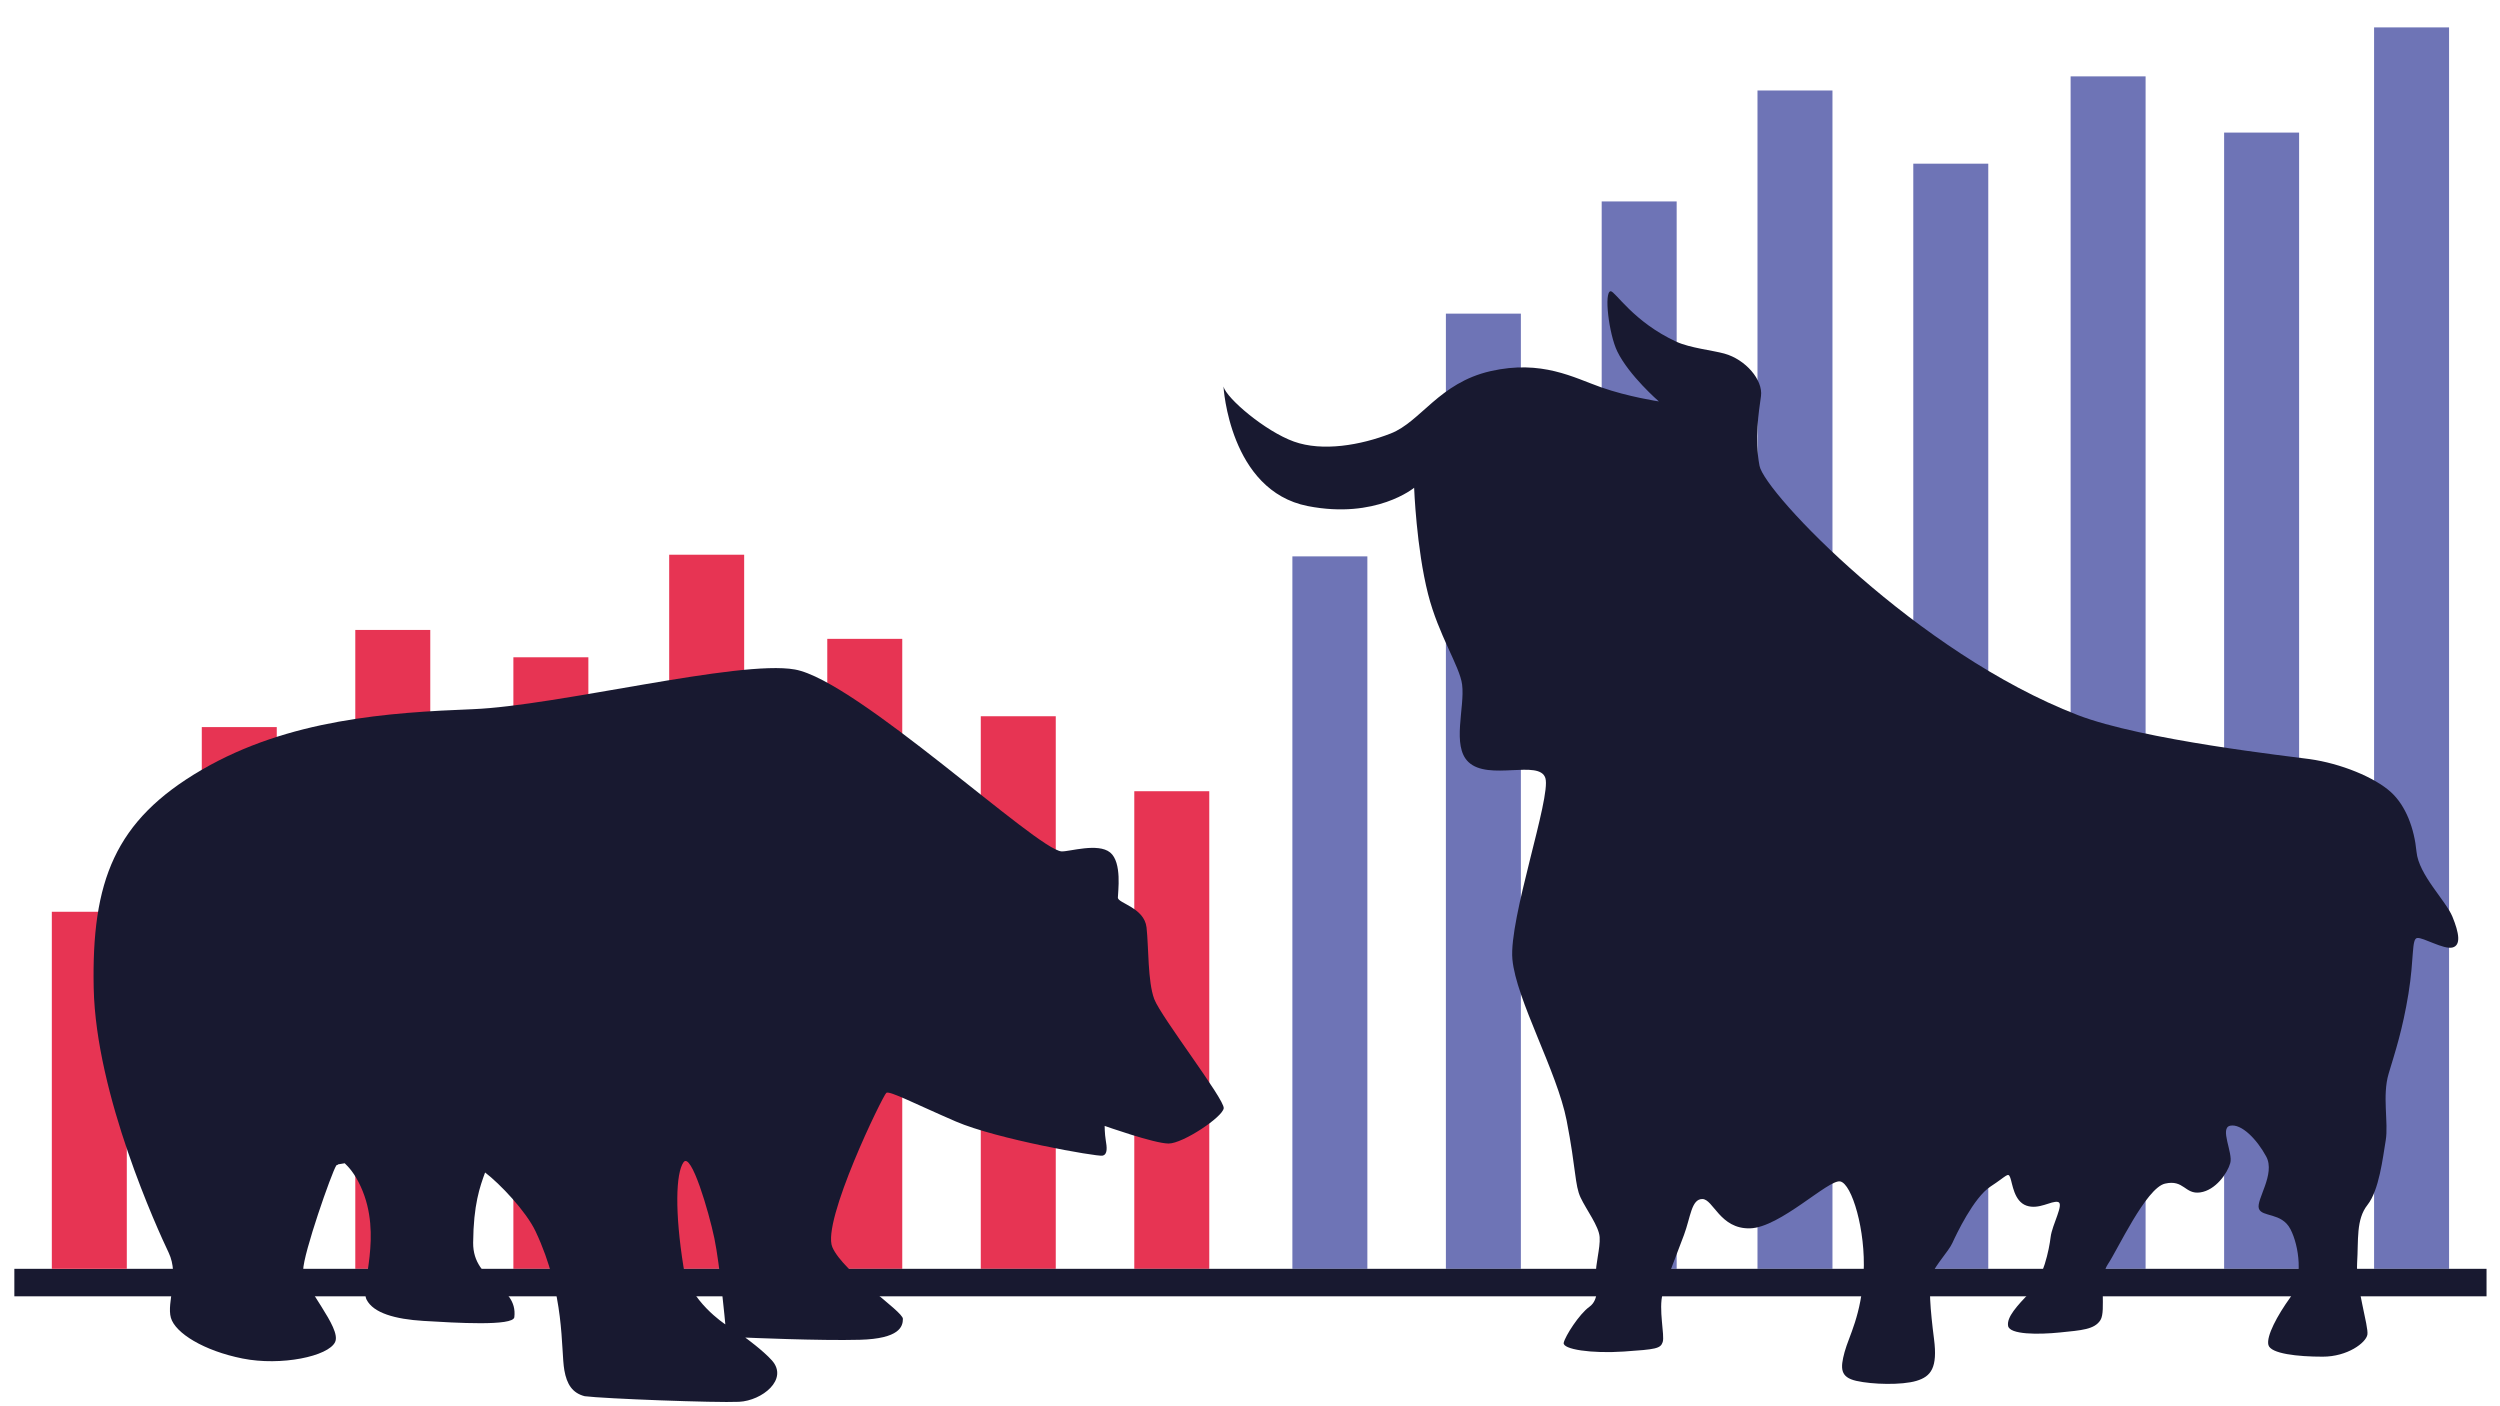
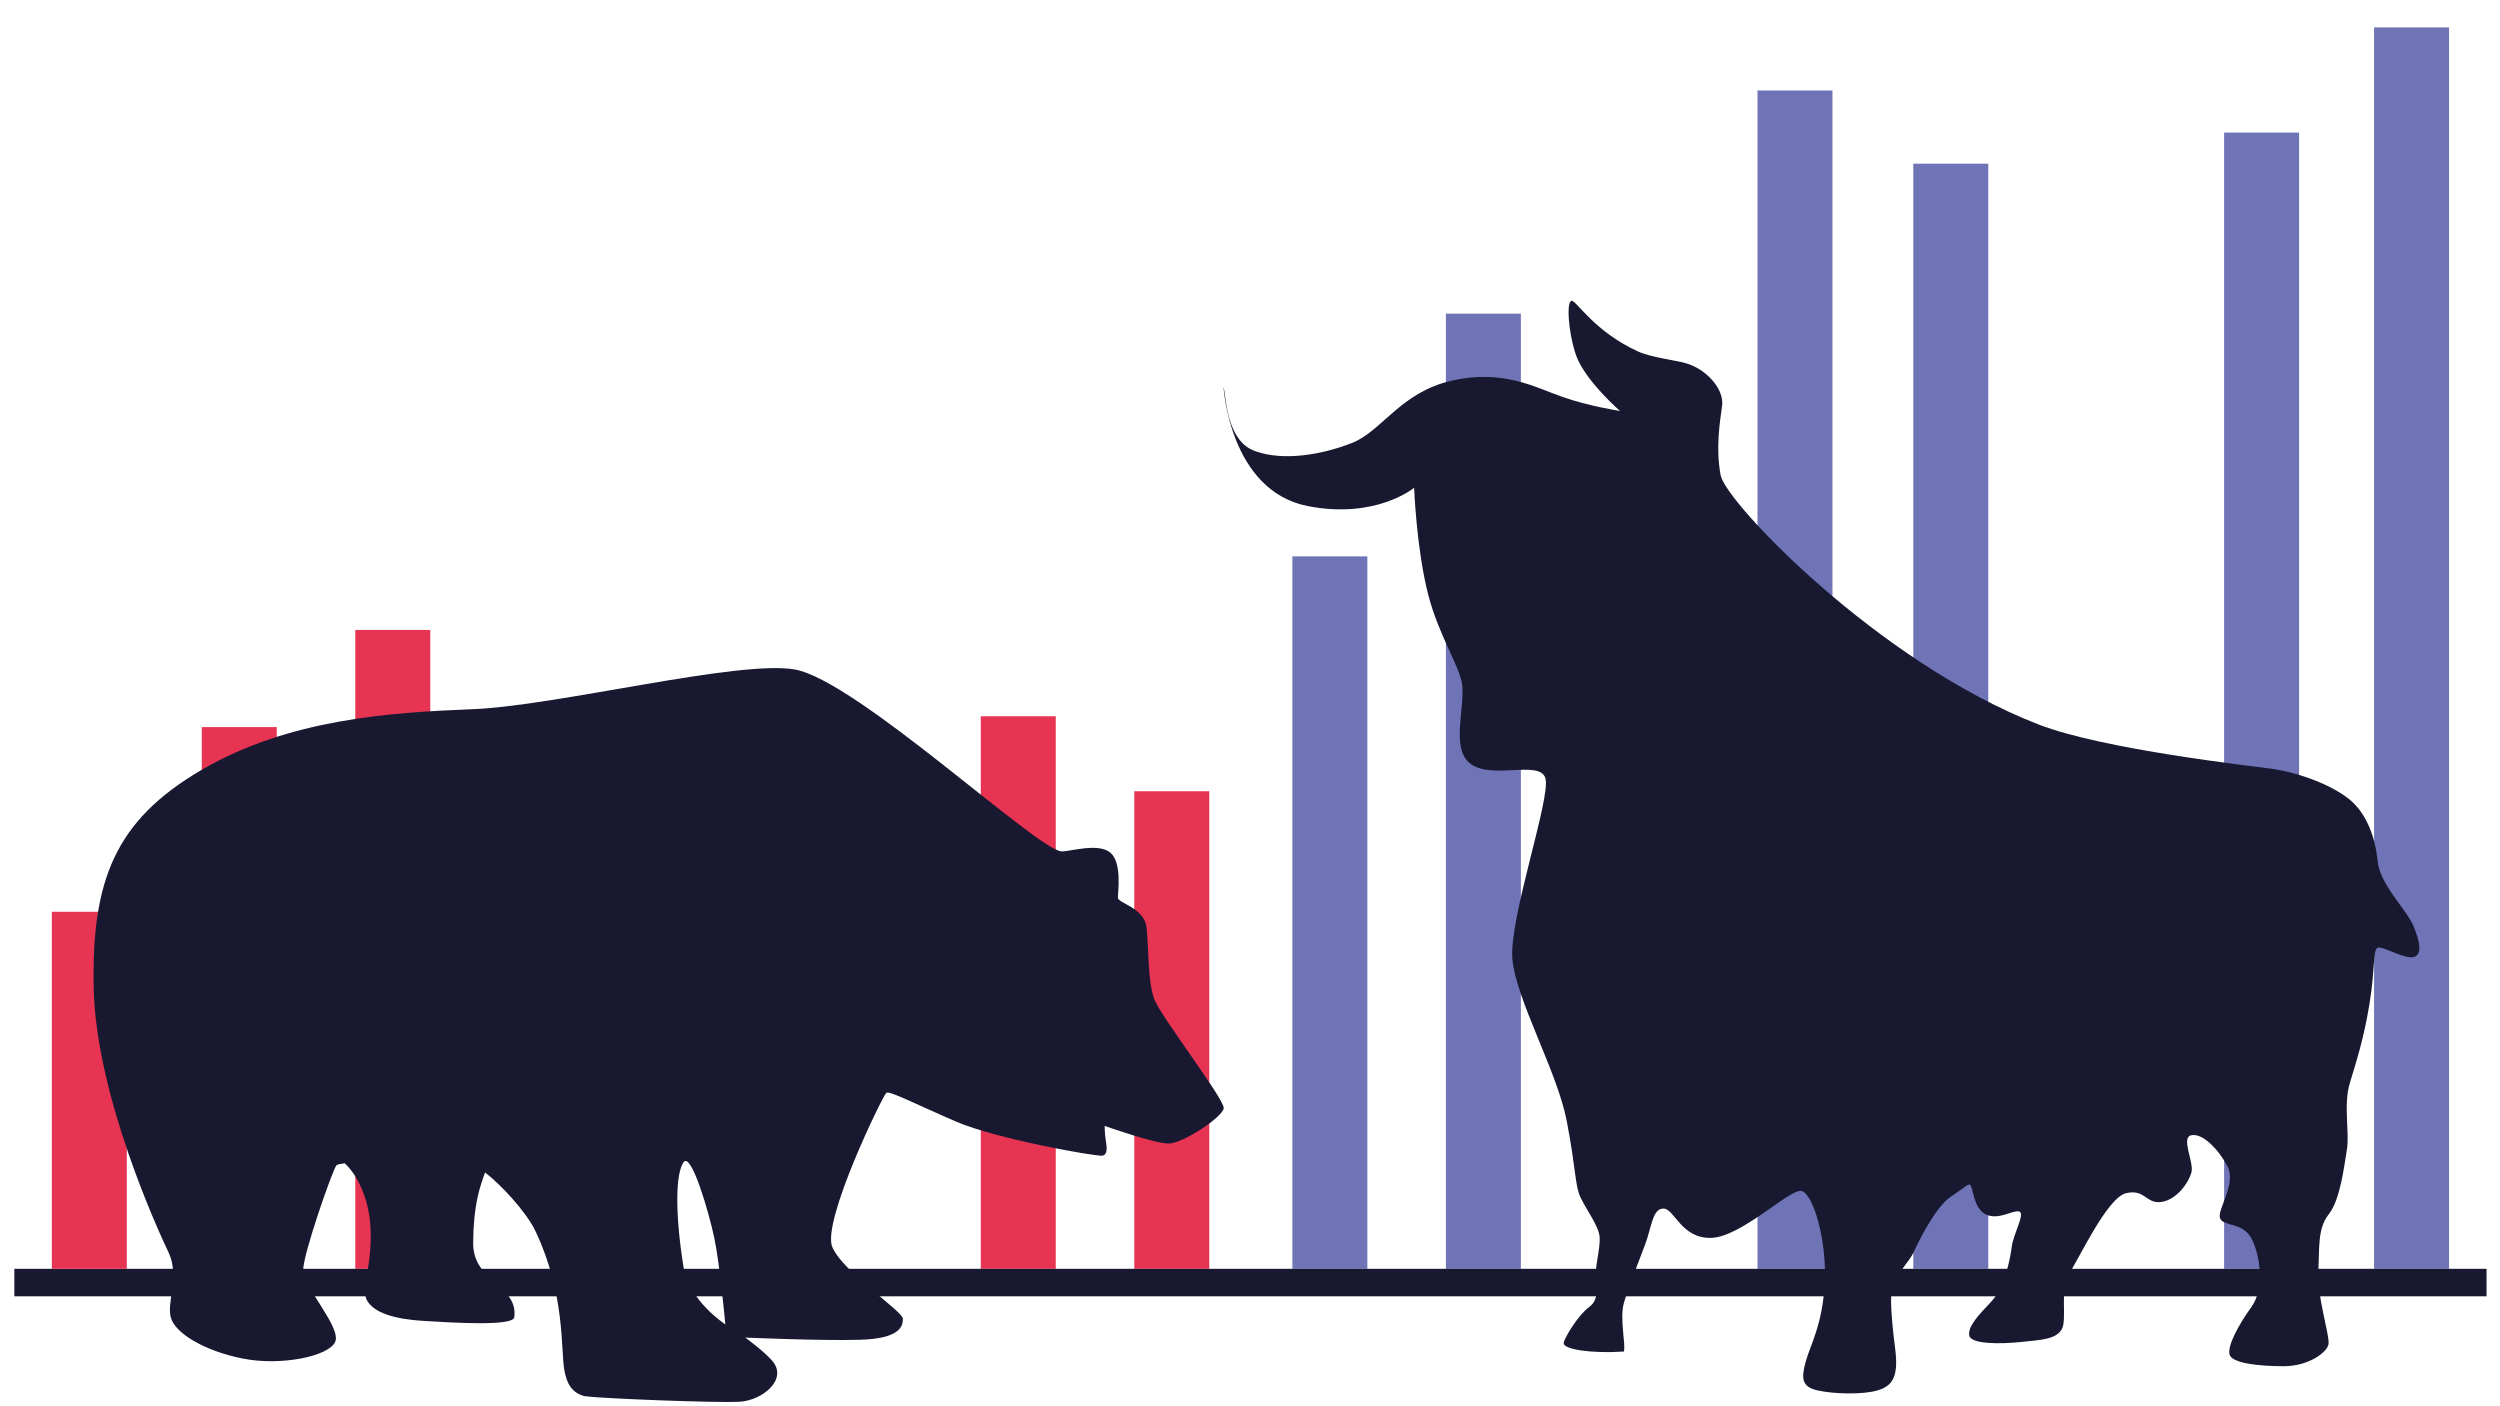
<svg xmlns="http://www.w3.org/2000/svg" version="1.1" baseProfile="basic" id="Ebene_1" x="0px" y="0px" viewBox="0 0 1600 900" xml:space="preserve">
  <rect x="1519.413" y="17.532" fill="#6E74B6" width="47.987" height="794.513" />
  <rect x="129.143" y="465.337" fill="#E73453" width="47.987" height="346.707" />
  <rect x="227.388" y="403.162" fill="#E73453" width="47.987" height="408.882" />
-   <rect x="328.566" y="420.661" fill="#E73453" width="47.987" height="391.383" />
-   <rect x="428.278" y="355.02" fill="#E73453" width="47.987" height="457.025" />
-   <rect x="529.456" y="408.864" fill="#E73453" width="47.987" height="403.181" />
  <rect x="627.701" y="458.399" fill="#E73453" width="47.987" height="353.646" />
  <rect x="725.946" y="506.384" fill="#E73453" width="47.987" height="305.66" />
  <rect x="827.124" y="356.08" fill="#6E74B6" width="47.987" height="455.964" />
  <rect x="925.369" y="200.724" fill="#6E74B6" width="47.987" height="611.321" />
-   <rect x="1025.081" y="128.919" fill="#6E74B6" width="47.987" height="683.126" />
  <rect x="1124.792" y="57.916" fill="#6E74B6" width="47.987" height="754.129" />
  <rect x="1224.504" y="104.753" fill="#6E74B6" width="47.987" height="707.292" />
-   <rect x="1325.193" y="48.881" fill="#6E74B6" width="47.987" height="763.164" />
  <rect x="1423.438" y="84.855" fill="#6E74B6" width="47.987" height="727.19" />
  <rect x="9.184" y="812.045" fill="#181930" width="1582.2" height="17.596" />
-   <path fill="#181930" d="M783.031,247.398c0,0,3.754,66.639,53.968,76.494c43.699,8.576,68.047-11.732,68.047-11.732  s1.408,38.482,8.916,68.047c6.697,26.369,20.272,46.135,21.792,57.919c1.877,14.548-6.775,39.224,4.019,49.548  c12.958,12.395,45.521-1.877,49.275,10.324c3.754,12.202-23.464,90.103-21.118,115.914c2.346,25.811,28.627,71.801,34.727,103.243  c6.101,31.442,5.162,41.297,8.917,49.275c3.754,7.978,11.732,18.302,12.201,25.342c0.469,7.039-2.816,17.833-2.346,23.934  c0.469,6.101,2.346,15.956-4.224,20.649c-6.57,4.693-15.487,18.771-16.425,22.995c-0.939,4.224,17.833,7.039,38.482,5.631  s23.464-1.877,24.872-6.101c1.408-4.224-2.816-21.118,0-30.973c2.816-9.855,9.386-26.28,13.609-37.543  c4.224-11.263,4.693-22.995,11.732-22.995c7.039,0,11.263,19.241,30.504,18.771s50.214-31.442,57.722-30.034  c7.509,1.408,16.425,31.442,15.017,58.661s-9.386,40.153-12.201,50.58c-2.816,10.427-2.816,16.059,7.509,18.405  s29.096,2.816,38.482,0c9.386-2.816,13.609-8.447,11.263-26.749c-2.346-18.302-3.754-35.197-1.408-41.297  c2.346-6.101,10.794-15.017,13.14-20.179s13.609-29.096,24.403-36.135c10.794-7.039,11.263-9.386,12.671-5.631  s2.346,15.017,10.324,17.833s15.956-3.285,20.179-2.346c4.224,0.939-3.754,14.548-4.693,22.526  c-0.939,7.978-4.693,26.28-13.14,35.197c-8.447,8.917-15.017,15.956-14.079,21.587c0.938,5.631,19.344,5.631,33.137,4.224  c13.792-1.408,22.239-1.877,25.994-7.978c3.754-6.101-1.408-26.749,4.693-35.666c6.101-8.917,24.403-48.806,36.604-51.622  c12.201-2.816,12.671,7.039,22.526,5.631c9.855-1.408,17.364-12.201,19.241-18.771c1.877-6.57-7.039-22.526,0-23.934  c7.039-1.408,16.894,8.447,22.995,19.71c6.101,11.263-6.57,27.688-4.693,33.319s14.548,2.346,20.179,13.14  c5.631,10.794,8.447,31.912,0,43.644c-8.447,11.732-15.486,24.872-14.079,30.504c1.408,5.631,18.772,7.509,34.727,7.509  c15.956,0,27.688-8.917,28.627-14.079s-7.509-31.442-6.57-45.99c0.938-14.548-0.793-27.688,6.643-37.074s9.782-30.034,11.659-41.297  c1.877-11.263-2.346-28.627,1.877-42.705s8.917-28.157,12.671-51.152c3.754-22.995,1.877-35.197,5.631-35.666  s16.894,7.509,22.526,6.101c5.631-1.408,4.224-9.386,0-19.71c-4.224-10.324-21.587-26.781-22.995-41.548  c-1.408-14.767-6.696-29.387-16.425-38.231c-10.324-9.386-31.911-18.302-52.091-21.118c-11.629-1.623-106.998-12.201-148.295-28.157  c-102.472-39.591-200.386-142.194-203.671-159.558c-3.285-17.364-0.469-34.258,0.939-44.582s-9.855-23.464-23.464-27.219  c-7.461-2.058-21.969-3.603-30.504-7.509c-27.688-12.671-39.42-32.554-42.236-32.381c-4.419,0.272-1.151,27.397,4.224,38.482  c7.509,15.486,26.639,32.039,26.639,32.039s-19.6-2.943-36.963-9.043c-17.364-6.101-38.012-17.833-70.862-10.324  s-44.582,32.381-63.823,39.889c-19.241,7.509-43.644,11.732-61.946,5.162S784.909,254.907,783.031,247.398z" />
+   <path fill="#181930" d="M783.031,247.398c0,0,3.754,66.639,53.968,76.494c43.699,8.576,68.047-11.732,68.047-11.732  s1.408,38.482,8.916,68.047c6.697,26.369,20.272,46.135,21.792,57.919c1.877,14.548-6.775,39.224,4.019,49.548  c12.958,12.395,45.521-1.877,49.275,10.324c3.754,12.202-23.464,90.103-21.118,115.914c2.346,25.811,28.627,71.801,34.727,103.243  c6.101,31.442,5.162,41.297,8.917,49.275c3.754,7.978,11.732,18.302,12.201,25.342c0.469,7.039-2.816,17.833-2.346,23.934  c0.469,6.101,2.346,15.956-4.224,20.649c-6.57,4.693-15.487,18.771-16.425,22.995c-0.939,4.224,17.833,7.039,38.482,5.631  c1.408-4.224-2.816-21.118,0-30.973c2.816-9.855,9.386-26.28,13.609-37.543  c4.224-11.263,4.693-22.995,11.732-22.995c7.039,0,11.263,19.241,30.504,18.771s50.214-31.442,57.722-30.034  c7.509,1.408,16.425,31.442,15.017,58.661s-9.386,40.153-12.201,50.58c-2.816,10.427-2.816,16.059,7.509,18.405  s29.096,2.816,38.482,0c9.386-2.816,13.609-8.447,11.263-26.749c-2.346-18.302-3.754-35.197-1.408-41.297  c2.346-6.101,10.794-15.017,13.14-20.179s13.609-29.096,24.403-36.135c10.794-7.039,11.263-9.386,12.671-5.631  s2.346,15.017,10.324,17.833s15.956-3.285,20.179-2.346c4.224,0.939-3.754,14.548-4.693,22.526  c-0.939,7.978-4.693,26.28-13.14,35.197c-8.447,8.917-15.017,15.956-14.079,21.587c0.938,5.631,19.344,5.631,33.137,4.224  c13.792-1.408,22.239-1.877,25.994-7.978c3.754-6.101-1.408-26.749,4.693-35.666c6.101-8.917,24.403-48.806,36.604-51.622  c12.201-2.816,12.671,7.039,22.526,5.631c9.855-1.408,17.364-12.201,19.241-18.771c1.877-6.57-7.039-22.526,0-23.934  c7.039-1.408,16.894,8.447,22.995,19.71c6.101,11.263-6.57,27.688-4.693,33.319s14.548,2.346,20.179,13.14  c5.631,10.794,8.447,31.912,0,43.644c-8.447,11.732-15.486,24.872-14.079,30.504c1.408,5.631,18.772,7.509,34.727,7.509  c15.956,0,27.688-8.917,28.627-14.079s-7.509-31.442-6.57-45.99c0.938-14.548-0.793-27.688,6.643-37.074s9.782-30.034,11.659-41.297  c1.877-11.263-2.346-28.627,1.877-42.705s8.917-28.157,12.671-51.152c3.754-22.995,1.877-35.197,5.631-35.666  s16.894,7.509,22.526,6.101c5.631-1.408,4.224-9.386,0-19.71c-4.224-10.324-21.587-26.781-22.995-41.548  c-1.408-14.767-6.696-29.387-16.425-38.231c-10.324-9.386-31.911-18.302-52.091-21.118c-11.629-1.623-106.998-12.201-148.295-28.157  c-102.472-39.591-200.386-142.194-203.671-159.558c-3.285-17.364-0.469-34.258,0.939-44.582s-9.855-23.464-23.464-27.219  c-7.461-2.058-21.969-3.603-30.504-7.509c-27.688-12.671-39.42-32.554-42.236-32.381c-4.419,0.272-1.151,27.397,4.224,38.482  c7.509,15.486,26.639,32.039,26.639,32.039s-19.6-2.943-36.963-9.043c-17.364-6.101-38.012-17.833-70.862-10.324  s-44.582,32.381-63.823,39.889c-19.241,7.509-43.644,11.732-61.946,5.162S784.909,254.907,783.031,247.398z" />
  <rect x="33.168" y="583.532" fill="#E73453" width="47.987" height="228.513" />
  <path fill="#181930" d="M738.724,639.436c-4.233-11.291-3.528-33.164-4.939-45.861c-1.411-12.701-18.344-15.522-18.344-19.052  c0-3.526,2.822-22.578-4.939-28.928c-7.761-6.351-26.111-0.482-31.045-0.705c-15.522-0.705-131.235-109.363-170.747-116.419  c-35.667-6.368-152.401,23.283-206.024,25.403c-53.623,2.115-117.829,6.346-173.569,38.805  c-55.739,32.454-70.556,71.263-69.145,139.702c1.411,68.438,40.922,154.518,47.978,169.335c7.056,14.817-1.411,31.749,1.411,41.63  c2.823,9.876,21.167,21.163,45.862,26.103c24.695,4.941,55.034-1.41,59.268-10.581c4.233-9.176-20.462-35.279-20.462-45.865  c0-10.581,18.345-62.793,21.167-67.028c0.272-0.407,0.719-0.49,1.172-0.56l-0.044-0.219c0.118-0.024,1.668-0.323,4.304-0.71  c2.439,2.347,6.403,6.482,10.289,15.013c14.35,31.509-0.648,63.727,3.703,72.278c4.351,8.551,18.227,12.507,36.454,13.609  c20.574,1.244,57.404,3.483,58.099-2.389c2.468-20.848-26.563-22.152-26.355-47.683c0.199-24.37,4.316-35.81,7.646-44.926  c9.435,7.162,26.231,24.816,32.317,37.703c19.076,40.396,16.042,75.38,18.403,88.872c1.571,8.977,5.162,14.588,13.017,16.607  c12.316,1.586,83.939,4.296,98.747,3.591c14.817-0.705,31.868-14.363,21.096-26.482c-5.643-6.348-17.083-14.634-17.083-14.634  s47.978,2.12,73.379,1.415c25.4-0.71,27.517-8.471,27.517-13.407c0-4.94-38.1-29.634-45.156-45.865  c-7.055-16.227,32.456-97.367,34.573-98.777c2.116-1.41,18.344,7.056,44.45,18.342c26.106,11.291,90.312,22.582,93.84,21.873  c3.528-0.705,2.822-5.641,2.117-9.876c-0.706-4.235-0.706-9.171-0.706-9.171s31.75,11.287,40.922,11.287  s34.573-16.932,35.278-22.578C783.88,703.643,742.957,650.723,738.724,639.436z M437.448,810.886  c-5.644-35.279-4.939-59.972,0-67.028c4.889-6.986,16.228,31.749,19.756,48.685c3.528,16.932,7.008,55.054,7.008,55.054  S440.906,832.496,437.448,810.886z" />
</svg>